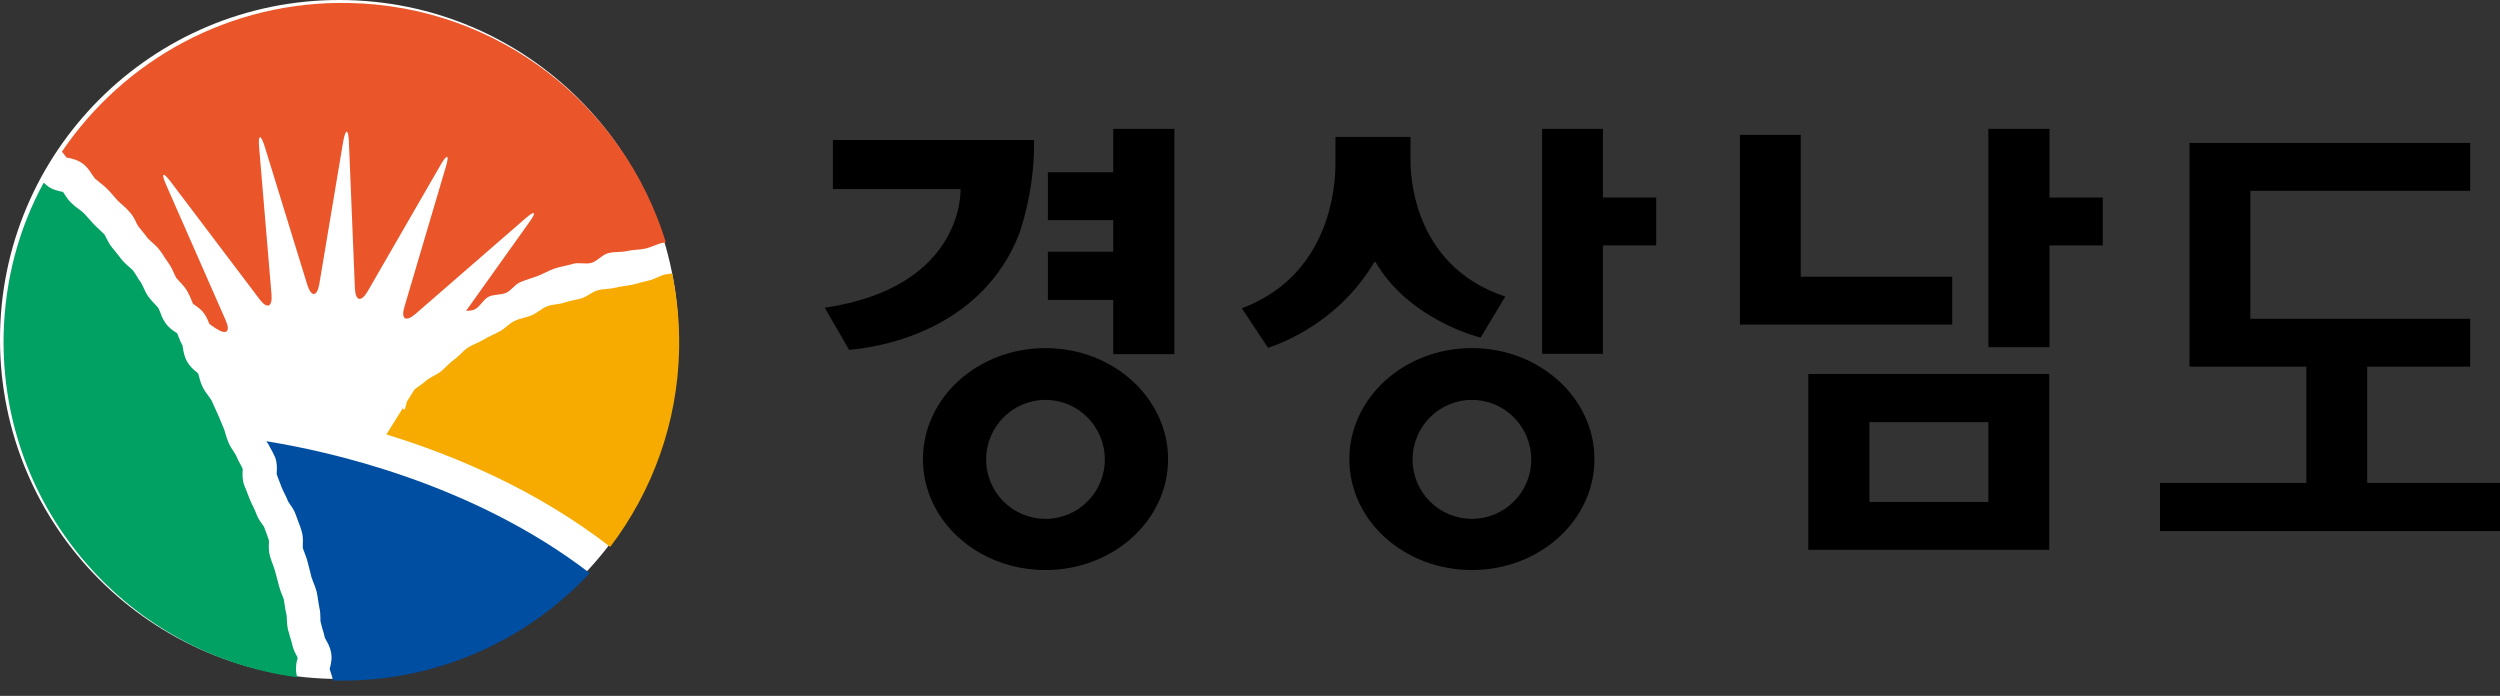
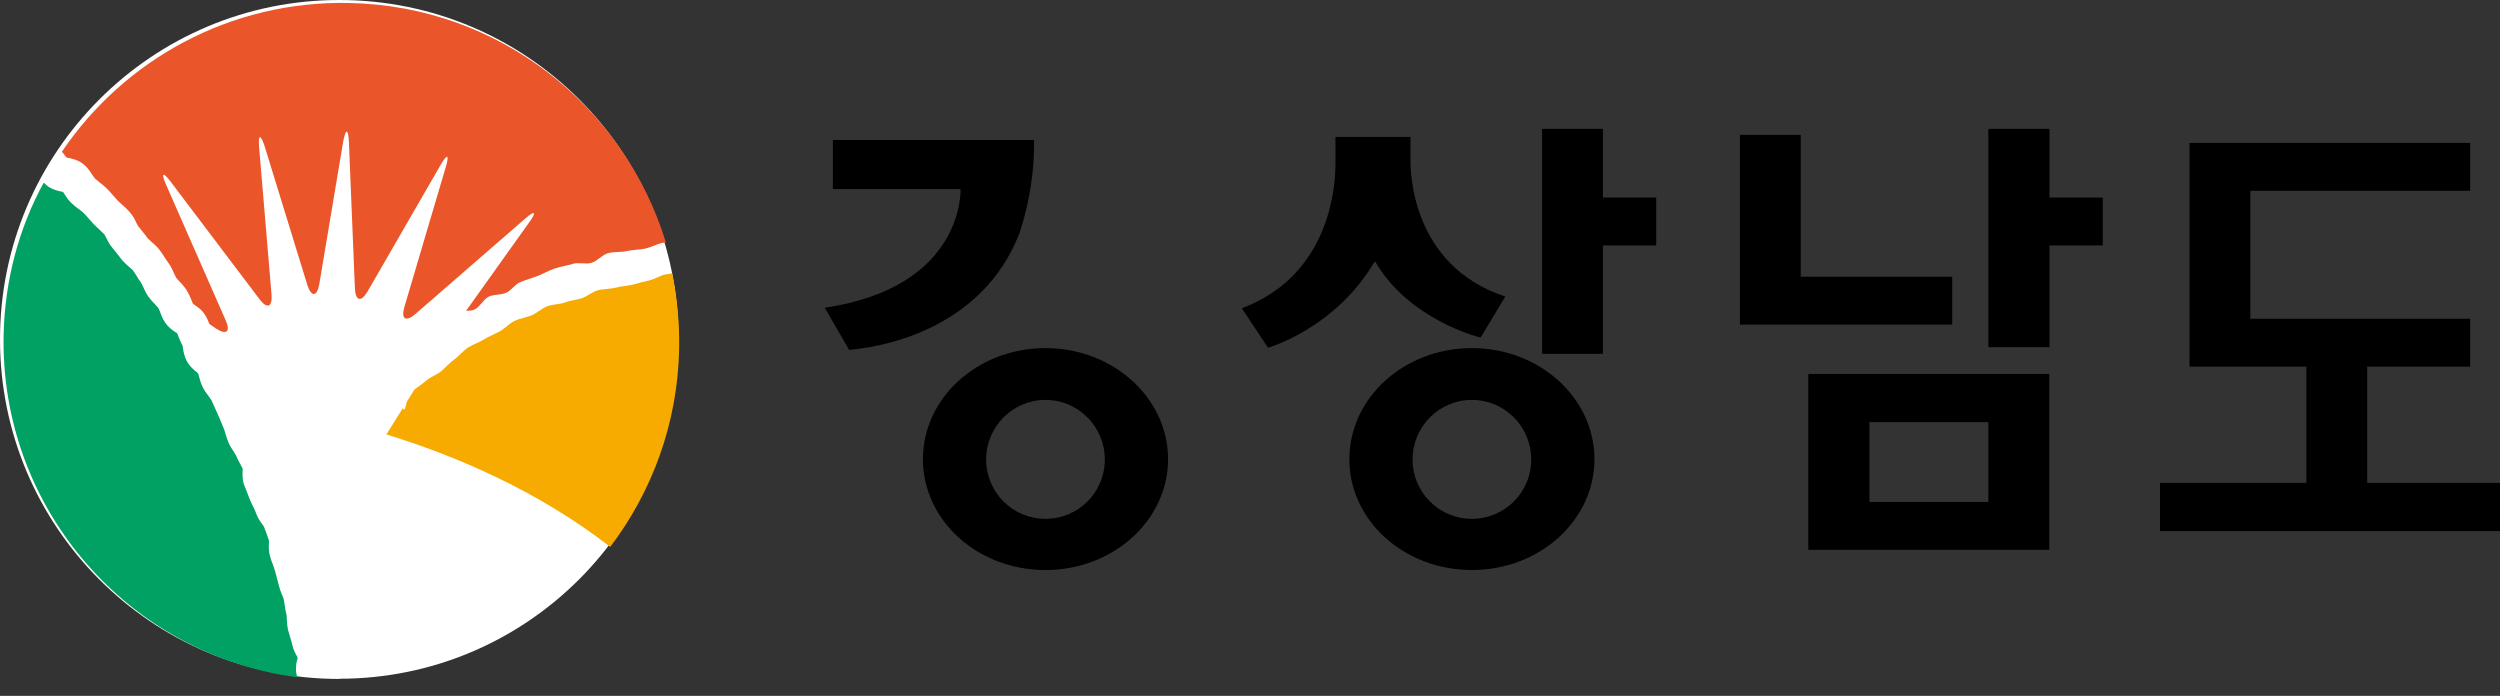
<svg xmlns="http://www.w3.org/2000/svg" viewBox="0 0 97 27" fill="none">
  <rect x="0" y="0" width="97" height="27" fill="#333333" stroke="none" />
  <path d="M75.746 10.736H69.869V5.232H67.509V12.594H75.746V10.736Z" fill="black" />
-   <path d="M43.194 13.74H45.566V5H43.194V6.683H40.658V8.54H43.194V9.767H40.658V11.637H43.194V13.74Z" fill="black" />
  <path d="M91.847 18.736V14.226H95.843V12.369H87.314V7.403H95.843V5.545H84.954V14.226H89.487V18.736H83.809V20.606H97V18.736H91.847Z" fill="black" />
  <path d="M79.52 5H77.148V13.471H79.52V9.522H81.588V7.664H79.52V5Z" fill="black" />
  <path d="M72.534 16.379H77.149V19.476H72.534V16.379ZM70.162 21.333H79.51V14.51H70.162V21.333Z" fill="black" />
  <path d="M40.565 20.131C39.291 20.131 38.263 19.103 38.263 17.829C38.263 16.555 39.291 15.516 40.565 15.516C41.839 15.516 42.867 16.555 42.867 17.829C42.867 19.103 41.839 20.131 40.565 20.131ZM40.565 13.506C37.936 13.506 35.81 15.434 35.81 17.817C35.81 20.201 37.936 22.117 40.565 22.117C43.194 22.117 45.321 20.189 45.321 17.817C45.321 15.445 43.194 13.506 40.565 13.506Z" fill="black" />
  <path d="M57.11 20.131C55.836 20.131 54.808 19.103 54.808 17.829C54.808 16.555 55.836 15.516 57.11 15.516C58.384 15.516 59.412 16.555 59.412 17.829C59.412 19.103 58.384 20.131 57.11 20.131ZM57.11 13.506C54.481 13.506 52.355 15.434 52.355 17.817C52.355 20.201 54.481 22.117 57.11 22.117C59.739 22.117 61.865 20.189 61.865 17.817C61.865 15.445 59.739 13.506 57.11 13.506Z" fill="black" />
  <path d="M39.525 9.124C39.525 9.124 40.156 7.476 40.121 5.432H32.316V7.336H37.27C37.27 7.336 37.445 11.134 32 11.94L32.946 13.576C34.676 13.424 38.146 12.559 39.525 9.124Z" fill="black" />
  <path d="M57.448 13.096L58.406 11.507C54.703 10.28 54.726 6.565 54.726 6.167V5.314H51.816V6.191C51.816 6.53 51.957 10.537 48.183 11.963L49.199 13.493C49.199 13.493 51.828 12.746 53.347 10.128C54.667 12.43 57.437 13.096 57.437 13.096" fill="black" />
  <path d="M62.193 5H59.833V13.728H62.193V9.522H64.261V7.664H62.193V5Z" fill="black" />
  <path d="M13.164 26.335C20.433 26.335 26.327 20.441 26.327 13.164C26.327 5.886 20.433 0 13.164 0C5.894 0 0 5.894 0 13.171C0 20.449 5.894 26.343 13.164 26.343" fill="white" />
  <path d="M13.537 0.116C8.918 0.023 4.813 2.324 2.402 5.885L2.519 6.033L2.589 6.119H2.628C2.799 6.157 3.055 6.204 3.281 6.406C3.421 6.531 3.506 6.671 3.584 6.787L3.677 6.919L3.833 7.052C3.934 7.129 4.043 7.215 4.152 7.324C4.245 7.417 4.331 7.51 4.408 7.604L4.572 7.79L4.735 7.938C4.828 8.016 4.929 8.109 5.03 8.226C5.155 8.366 5.233 8.513 5.287 8.638L5.357 8.77C5.442 8.871 5.528 8.98 5.614 9.089L5.738 9.252L5.862 9.369C5.956 9.454 6.08 9.555 6.189 9.695C6.274 9.804 6.337 9.905 6.399 10.006C6.445 10.076 6.492 10.146 6.539 10.208C6.64 10.348 6.702 10.496 6.756 10.613L6.834 10.776L6.951 10.908C7.036 10.994 7.137 11.102 7.231 11.242C7.324 11.39 7.386 11.538 7.433 11.655L7.487 11.787L7.542 11.825C7.658 11.903 7.845 12.028 7.969 12.238C8.039 12.354 8.086 12.471 8.125 12.572L8.374 12.743C8.786 13.015 8.957 12.875 8.755 12.424L6.438 7.153C6.243 6.702 6.321 6.655 6.617 7.044L10.069 11.608C10.364 12.004 10.574 11.919 10.535 11.429L10.053 5.706C10.014 5.217 10.108 5.193 10.263 5.66L11.927 11.064C12.082 11.53 12.293 11.522 12.386 11.04L13.319 5.473C13.412 4.983 13.513 4.991 13.537 5.489L13.77 11.188C13.793 11.686 14.011 11.732 14.26 11.312L17.105 6.383C17.354 5.955 17.44 5.994 17.3 6.468L15.69 11.911C15.55 12.385 15.745 12.502 16.118 12.183L20.387 8.474C20.76 8.148 20.83 8.218 20.542 8.614L18.085 12.059C18.209 12.059 18.334 12.051 18.435 11.997C18.637 11.888 18.754 11.616 18.956 11.514C19.166 11.413 19.43 11.452 19.64 11.359C19.85 11.266 19.99 11.017 20.208 10.939C20.418 10.854 20.635 10.791 20.845 10.714C21.078 10.628 21.288 10.496 21.522 10.418C21.755 10.341 21.996 10.309 22.221 10.239C22.447 10.169 22.719 10.263 22.945 10.2C23.186 10.13 23.372 9.874 23.605 9.82C23.839 9.757 24.095 9.796 24.313 9.742C24.554 9.687 24.803 9.695 25.028 9.648C25.269 9.594 25.487 9.47 25.705 9.423L25.837 9.407C24.212 4.105 19.352 0.225 13.537 0.116Z" fill="#EA552A" />
  <path d="M11.546 25.556V25.517L11.523 25.463C11.461 25.354 11.376 25.198 11.337 25.004C11.321 24.926 11.298 24.849 11.267 24.755C11.236 24.654 11.204 24.545 11.173 24.429C11.142 24.273 11.134 24.133 11.127 24.017C11.127 23.947 11.127 23.869 11.111 23.838C11.08 23.713 11.065 23.597 11.049 23.496C11.033 23.41 11.026 23.325 11.01 23.255C10.995 23.2 10.963 23.122 10.932 23.052C10.893 22.951 10.847 22.835 10.816 22.703L10.785 22.578L10.668 22.143C10.645 22.073 10.621 21.995 10.59 21.91C10.551 21.816 10.512 21.707 10.481 21.598C10.419 21.396 10.427 21.21 10.435 21.078V20.969C10.411 20.891 10.38 20.805 10.349 20.72C10.31 20.627 10.279 20.533 10.24 20.432L10.17 20.331C10.093 20.23 9.992 20.082 9.929 19.896C9.914 19.841 9.875 19.771 9.844 19.701C9.797 19.6 9.735 19.491 9.688 19.367C9.649 19.266 9.611 19.165 9.572 19.064L9.478 18.831C9.393 18.605 9.408 18.387 9.416 18.247V18.185L9.331 18.022C9.276 17.921 9.214 17.812 9.167 17.688L9.074 17.532C9.012 17.439 8.926 17.314 8.864 17.167C8.81 17.042 8.779 16.925 8.747 16.824C8.724 16.739 8.701 16.661 8.677 16.614C8.639 16.521 8.6 16.428 8.561 16.335C8.522 16.241 8.491 16.156 8.452 16.078L8.343 15.837C8.296 15.728 8.25 15.627 8.203 15.526L8.094 15.37C8.024 15.277 7.939 15.168 7.869 15.028C7.791 14.873 7.752 14.725 7.721 14.608L7.69 14.492L7.628 14.437C7.519 14.352 7.371 14.227 7.262 14.033C7.154 13.847 7.122 13.652 7.099 13.52L7.084 13.411C7.014 13.287 6.967 13.17 6.928 13.069L6.874 12.929L6.811 12.89C6.687 12.812 6.524 12.696 6.399 12.501C6.306 12.361 6.252 12.222 6.213 12.105L6.143 11.949L6.011 11.802C5.925 11.716 5.84 11.623 5.754 11.506C5.661 11.366 5.598 11.234 5.552 11.125L5.474 10.97C5.404 10.876 5.342 10.783 5.295 10.698C5.241 10.62 5.194 10.534 5.148 10.48L5.008 10.355C4.922 10.278 4.813 10.184 4.712 10.06L4.58 9.889C4.502 9.788 4.424 9.695 4.354 9.609C4.238 9.469 4.168 9.321 4.113 9.212L4.051 9.096L3.865 8.917C3.787 8.847 3.709 8.769 3.624 8.684C3.554 8.606 3.491 8.536 3.429 8.466C3.359 8.388 3.297 8.311 3.227 8.248C3.18 8.202 3.11 8.155 3.04 8.101C2.955 8.038 2.862 7.968 2.768 7.875C2.636 7.751 2.551 7.611 2.481 7.502L2.442 7.44H2.403C2.247 7.401 2.006 7.362 1.804 7.183L1.695 7.09C0.739 8.839 0.187 10.853 0.14 12.999C0.008 19.748 4.992 25.408 11.531 26.279L11.5 26.139C11.461 25.906 11.5 25.704 11.539 25.564" fill="#00A162" />
-   <path d="M10.387 17.183C10.411 17.238 10.45 17.3 10.489 17.378C10.551 17.486 10.613 17.603 10.675 17.743C10.761 17.976 10.745 18.186 10.737 18.334V18.404L10.8 18.575C10.846 18.684 10.885 18.8 10.932 18.917C10.947 18.964 10.986 19.034 11.017 19.104C11.072 19.213 11.134 19.329 11.181 19.469V19.454L11.243 19.555C11.32 19.664 11.429 19.811 11.492 20.014C11.515 20.084 11.546 20.161 11.577 20.247C11.624 20.356 11.663 20.472 11.701 20.597C11.764 20.799 11.756 20.993 11.748 21.133V21.25C11.764 21.312 11.787 21.382 11.818 21.452C11.857 21.553 11.904 21.67 11.935 21.802L12.051 22.253L12.082 22.385C12.098 22.439 12.121 22.502 12.152 22.579C12.199 22.688 12.246 22.813 12.285 22.953C12.316 23.085 12.331 23.209 12.347 23.318C12.362 23.404 12.37 23.481 12.386 23.551C12.425 23.707 12.432 23.855 12.432 23.979C12.432 24.049 12.432 24.119 12.448 24.166C12.463 24.235 12.487 24.313 12.51 24.399C12.541 24.5 12.58 24.616 12.603 24.741L12.65 24.834C12.72 24.951 12.806 25.106 12.844 25.308C12.891 25.542 12.844 25.752 12.806 25.892L12.79 25.954L12.837 26.102C12.868 26.195 12.899 26.288 12.922 26.405H13.015C16.903 26.483 20.425 24.865 22.882 22.237C18.318 18.731 12.72 17.502 10.341 17.121L10.38 17.207" fill="#004EA2" />
  <path d="M26.351 13.513C26.366 12.518 26.273 11.546 26.079 10.605C26.001 10.621 25.915 10.637 25.838 10.644C25.612 10.683 25.41 10.831 25.2 10.878C24.982 10.924 24.773 10.986 24.562 11.041C24.329 11.095 24.096 11.103 23.87 11.165C23.645 11.22 23.404 11.204 23.186 11.266C22.969 11.329 22.782 11.5 22.58 11.57C22.347 11.64 22.113 11.663 21.896 11.741C21.678 11.818 21.421 11.803 21.219 11.888C21.009 11.974 20.838 12.145 20.636 12.23C20.418 12.324 20.177 12.347 19.975 12.448C19.75 12.549 19.586 12.759 19.384 12.86C19.174 12.969 18.964 13.055 18.778 13.171C18.576 13.288 18.35 13.366 18.163 13.482C17.961 13.614 17.821 13.809 17.643 13.933C17.44 14.081 17.285 14.26 17.122 14.4C16.927 14.555 16.686 14.633 16.531 14.773C16.375 14.913 16.212 15.006 16.08 15.115L15.784 15.589C15.722 15.815 15.722 15.978 15.629 15.838L14.991 16.857C17.65 17.673 20.838 19.018 23.676 21.219C25.301 19.081 26.296 16.421 26.351 13.529" fill="#F7AB00" />
</svg>